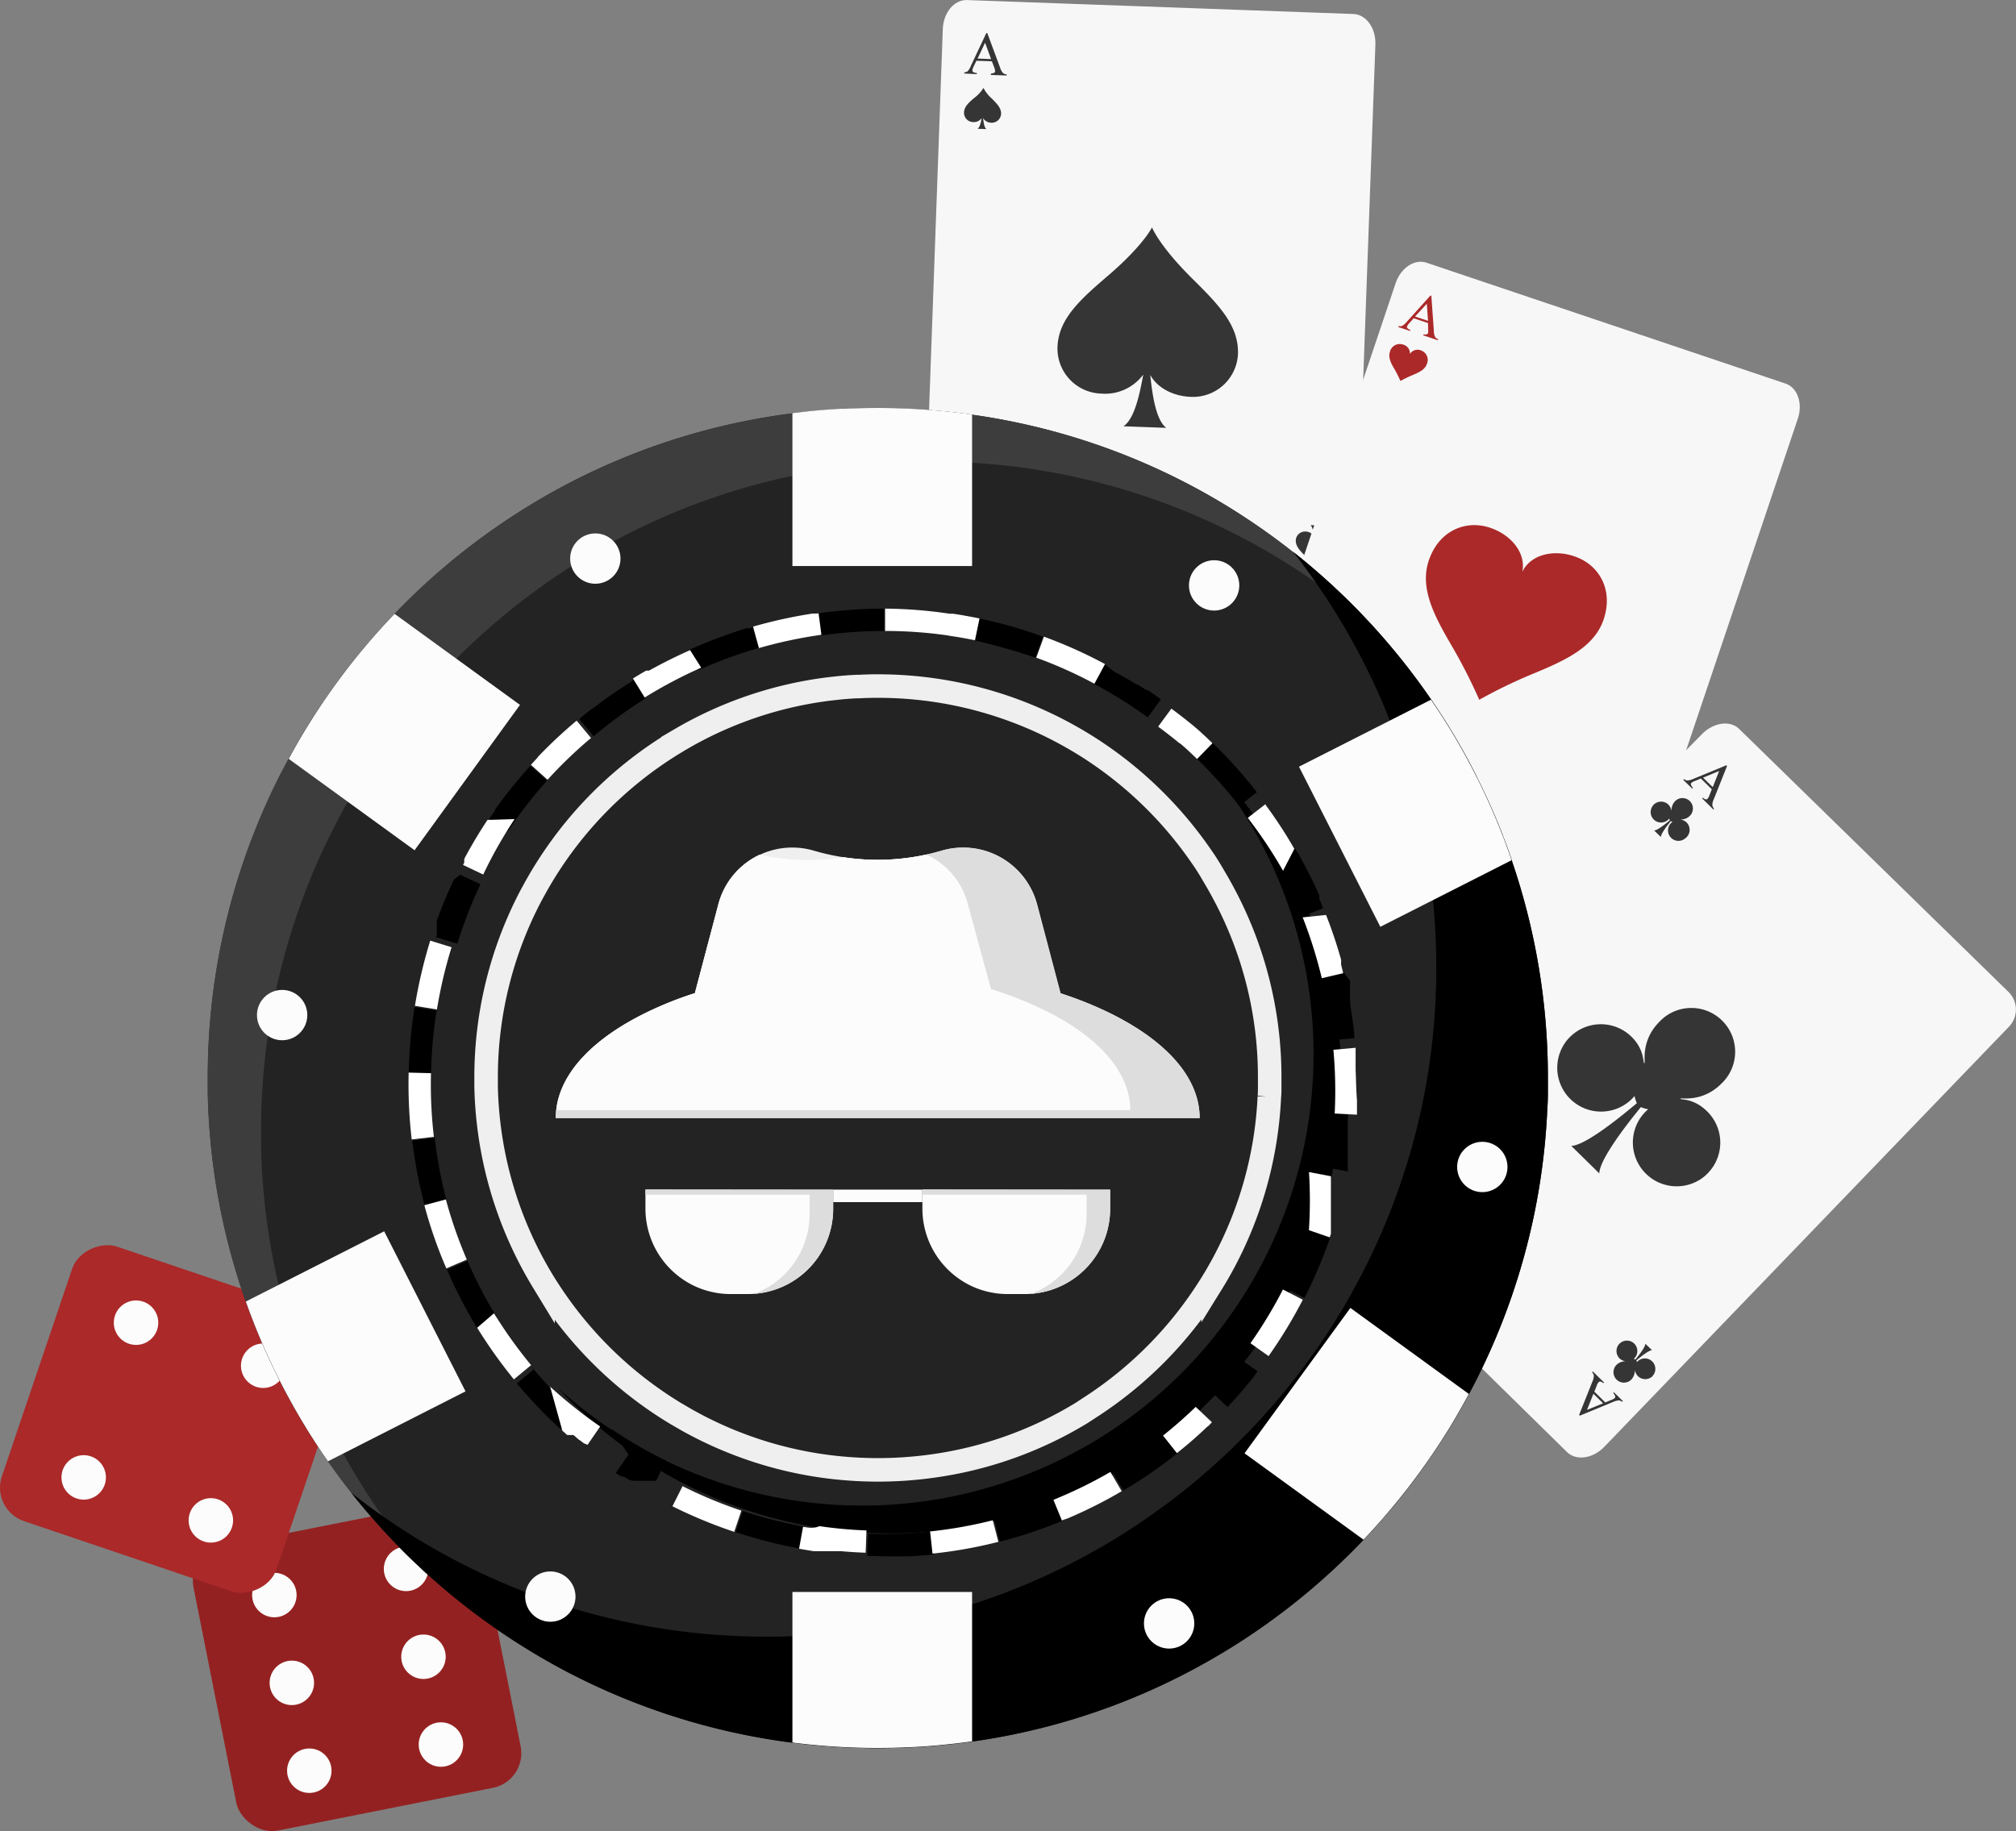
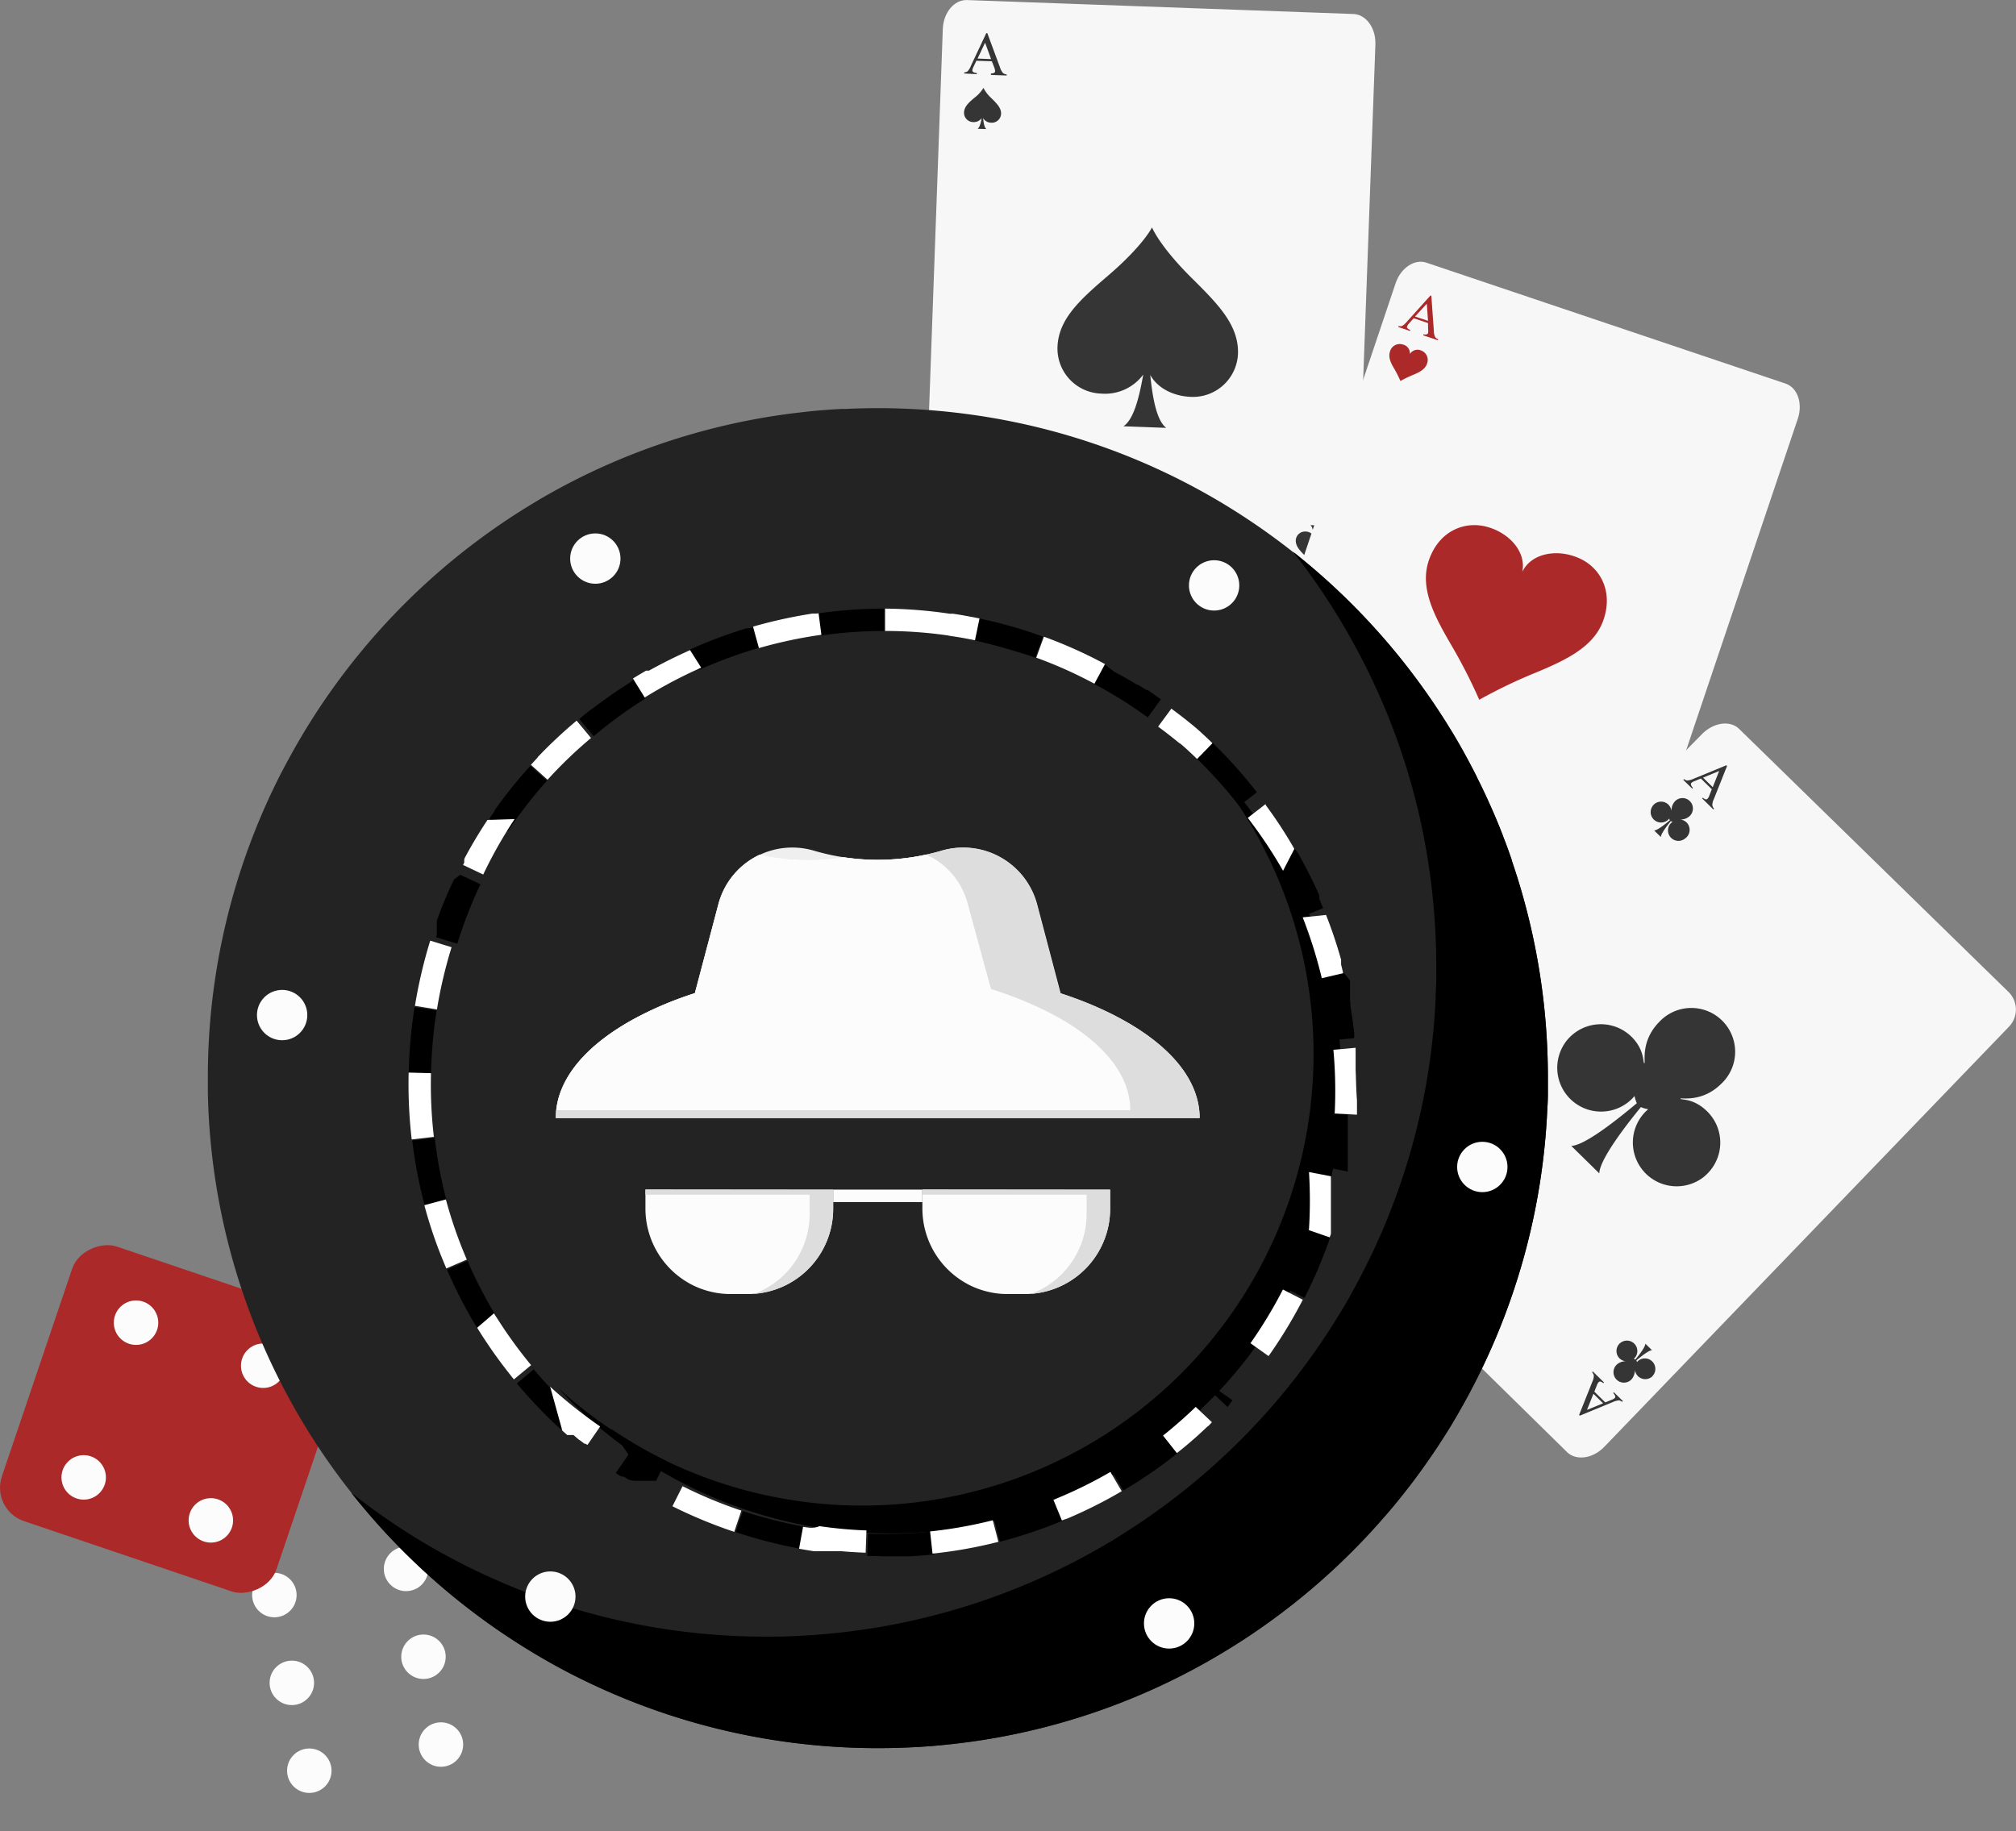
<svg xmlns="http://www.w3.org/2000/svg" id="Слой_1" data-name="Слой 1" viewBox="0 0 342.77 311.42">
  <rect x="0" y="0" width="342.77" height="311.42" fill="#808080" stroke="none" />
  <defs>
    <style>.cls-2{fill:#fcfcfc}.cls-3{fill:#ab2929}.cls-4{fill:#f7f7f7}.cls-5{fill:#353535}.cls-11{fill:#ddd}</style>
  </defs>
-   <rect width="49.29" height="49.29" x="51.59" y="277.35" rx="6" style="fill:#942121" transform="rotate(-11.24 -25.536 371.591)" />
  <circle cx="49.62" cy="286.18" r="3.78" class="cls-2" />
  <circle cx="72" cy="281.74" r="3.78" class="cls-2" />
  <circle cx="46.65" cy="271.25" r="3.78" class="cls-2" />
  <circle cx="69.04" cy="266.8" r="3.78" class="cls-2" />
  <circle cx="52.59" cy="301.12" r="3.78" class="cls-2" />
  <circle cx="74.97" cy="296.67" r="3.78" class="cls-2" />
  <rect width="49.29" height="49.29" x="20.51" y="235.15" class="cls-3" rx="6" transform="rotate(-71.3 24.512 261.37)" />
  <circle cx="23.13" cy="224.93" r="3.78" class="cls-2" />
  <circle cx="44.75" cy="232.25" r="3.78" class="cls-2" />
  <circle cx="14.23" cy="251.24" r="3.78" class="cls-2" />
  <circle cx="35.85" cy="258.55" r="3.78" class="cls-2" />
  <path d="M230.25 106.36c-.1 2.8-1.94 5-4.12 4.93l-65.64-2.37c-2.18-.08-3.86-2.41-3.75-5.21l3.56-98.77c.1-2.8 1.94-5 4.12-4.93l65.68 2.37c2.18.07 3.86 2.41 3.75 5.21Z" class="cls-4" />
  <path d="M202.62 47.28c-5.53-5.49-6.75-8.61-6.75-8.61s-1.43 3-7.35 8.1c-4.74 4.07-8.54 7.38-8.72 12.22a7.67 7.67 0 0 0 7.39 7.94 8.09 8.09 0 0 0 7.19-3.23c-.54 3-1.44 7.55-3.37 8.79l7.28.27c-1.83-1.38-2.4-6-2.72-9 1.25 2.28 4 3.63 6.94 3.73a7.66 7.66 0 0 0 7.98-7.39c.12-4.85-3.43-8.42-7.87-12.82m-34.03-30.56a6.2 6.2 0 0 1-1.38-1.77 6 6 0 0 1-1.51 1.66c-1 .84-1.75 1.52-1.79 2.51a1.58 1.58 0 0 0 1.52 1.64 1.67 1.67 0 0 0 1.48-.67c-.11.62-.3 1.55-.7 1.81l1.5.05c-.38-.28-.49-1.23-.56-1.86a1.65 1.65 0 0 0 1.43.78 1.58 1.58 0 0 0 1.63-1.52c.03-.99-.72-1.73-1.62-2.63m.05-6.3-2.63-.09-.5 1.05a1.9 1.9 0 0 0-.19.59.33.33 0 0 0 .14.27 1.27 1.27 0 0 0 .63.18v.19l-2.14-.11v-.19a1.2 1.2 0 0 0 .55-.17 2.9 2.9 0 0 0 .6-1l2.59-5.5h.18l2.17 5.86a2.5 2.5 0 0 0 .48.9 1 1 0 0 0 .64.25v.19l-2.68-.1v-.24a1.1 1.1 0 0 0 .56-.12.32.32 0 0 0 .15-.27 2 2 0 0 0-.17-.71Zm-.13-.37-1.02-2.79-1.28 2.7Zm56.58 80.45a1.67 1.67 0 0 0-1.48.67c.11-.62.3-1.55.7-1.81l-1.5-.06c.38.29.49 1.24.56 1.86a1.67 1.67 0 0 0-1.43-.77 1.58 1.58 0 0 0-1.63 1.52c0 1 .69 1.72 1.61 2.63a6.2 6.2 0 0 1 1.38 1.77 6.1 6.1 0 0 1 1.51-1.67c1-.83 1.75-1.51 1.79-2.51a1.58 1.58 0 0 0-1.51-1.63m-3.22 10.38 2.63.09.49-1a1.8 1.8 0 0 0 .2-.59.4.4 0 0 0-.14-.28 1.3 1.3 0 0 0-.63-.17v-.19l2.14.08v.19a1.1 1.1 0 0 0-.55.17 3 3 0 0 0-.61 1l-2.58 5.49h-.18l-2.15-5.82a2.5 2.5 0 0 0-.48-.9 1 1 0 0 0-.64-.25v-.2l2.68.1v.18a1 1 0 0 0-.55.12.32.32 0 0 0-.15.27 2 2 0 0 0 .17.71Zm.13.37 1.05 2.78 1.28-2.69Z" class="cls-5" />
  <path d="M274.76 163.01c-.88 2.61-3.23 4.17-5.25 3.49l-61.02-20.57c-2-.68-2.95-3.34-2.07-5.94l30.87-91.83c.88-2.61 3.22-4.17 5.24-3.49l61.08 20.57c2 .68 2.94 3.34 2.07 5.94Z" class="cls-4" />
  <path d="M239.72 60.2a1.54 1.54 0 0 0-1.23-1.62 1.71 1.71 0 0 0-2.16 1.21c-.33 1 .17 2 .78 3a21 21 0 0 1 1 2 19 19 0 0 1 2.06-1c1.12-.47 2.12-.94 2.45-1.93a1.71 1.71 0 0 0-1-2.26 1.52 1.52 0 0 0-1.9.6m3.08-5.26-2.44-.82-.76.85a1.6 1.6 0 0 0-.34.5.3.3 0 0 0 0 .3 1.23 1.23 0 0 0 .54.34l-.06.17-2-.67.06-.17a1.1 1.1 0 0 0 .57 0 3 3 0 0 0 .83-.73l4-4.44h.16l.43 6a2.5 2.5 0 0 0 .2 1 1 1 0 0 0 .54.42l-.06.17-2.49-.84.06-.17a1 1 0 0 0 .55 0 .4.4 0 0 0 .22-.22 2.4 2.4 0 0 0 0-.71Zm0-.38-.21-2.91-2 2.18Zm29.53 96.41a1.52 1.52 0 0 0 1.23 1.62 1.72 1.72 0 0 0 2.16-1.21c.33-1-.18-2-.79-3a20 20 0 0 1-1-2 19 19 0 0 1-2.06 1c-1.12.46-2.12.94-2.45 1.92a1.71 1.71 0 0 0 1 2.27 1.53 1.53 0 0 0 1.91-.6m-3.09 5.25 2.44.83.77-.85a1.8 1.8 0 0 0 .34-.5.36.36 0 0 0-.05-.3 1.3 1.3 0 0 0-.55-.34l.06-.17 2 .67-.06.17a1.1 1.1 0 0 0-.57 0 3 3 0 0 0-.84.73l-4 4.44h-.17l-.42-6a2.6 2.6 0 0 0-.21-1 1 1 0 0 0-.49-.4l.06-.17 2.49.84-.06.17a1 1 0 0 0-.55-.05.34.34 0 0 0-.22.22 2 2 0 0 0 0 .71Zm0 .39.25 2.89 1.95-2.18Zm-10.41-59.37c.68-3.37-2.14-6.5-5.76-7.58-3.93-1.19-8.42.56-10.14 5.66-1.55 4.6.82 9.21 3.68 14.13a91 91 0 0 1 4.9 9.55 86 86 0 0 1 9.67-4.64c5.25-2.19 9.92-4.43 11.47-9 1.72-5.09-.79-9.2-4.64-10.63-3.52-1.37-7.68-.59-9.18 2.51" class="cls-3" />
  <path d="M272.74 246.07c-1.95 2-4.78 2.37-6.32.85l-46.57-45.75c-1.54-1.51-1.21-4.35.74-6.34l68.8-70c2-2 4.78-2.37 6.32-.86l45.78 44.71a4.19 4.19 0 0 1 .09 5.91Z" class="cls-4" />
  <path d="m291.05 134.22-1.86-1.83-1.07.44a1.8 1.8 0 0 0-.54.3.32.32 0 0 0-.08.29 1.27 1.27 0 0 0 .34.56l-.12.13-1.52-1.49.13-.13a1.13 1.13 0 0 0 .53.24 3 3 0 0 0 1.08-.29l5.58-2.3.12.12-2.25 5.65a2.3 2.3 0 0 0-.25 1 1 1 0 0 0 .3.61l-.13.13-1.9-1.87.13-.13a1 1 0 0 0 .48.29.36.36 0 0 0 .3-.1 1.9 1.9 0 0 0 .34-.63Zm.16-.36 1.09-2.75-2.74 1.13Zm-4.45 6a2 2 0 0 0-1.09-.51 2.16 2.16 0 0 0 1.66-.62 1.771 1.771 0 0 0-2.53-2.48 2.27 2.27 0 0 0-.6 1.67 2 2 0 0 0-.52-1.08 1.78 1.78 0 0 0-2.51 0 1.4 1.4 0 0 0-.21.27 1.77 1.77 0 0 0 2.76 2.2l.09-.11a1.7 1.7 0 0 0 .1.29c-.57.49-2.06 1.71-2.66 1.74l1.14 1.11c0-.6 1.21-2.11 1.68-2.69a1.3 1.3 0 0 0 .3.09l-.11.1a1.774 1.774 0 0 0 2.23 2.76 2 2 0 0 0 .27-.22 1.79 1.79 0 0 0 0-2.52m-15.68 96.8 1.86 1.83 1.07-.44a1.9 1.9 0 0 0 .54-.3.35.35 0 0 0 .08-.3 1.2 1.2 0 0 0-.35-.55l.13-.13 1.52 1.49-.13.13a1.1 1.1 0 0 0-.53-.25 3.3 3.3 0 0 0-1.08.3l-5.58 2.3-.12-.13 2.25-5.64a2.6 2.6 0 0 0 .25-1 1 1 0 0 0-.3-.61l.13-.13 1.9 1.86-.13.13a1 1 0 0 0-.48-.28.33.33 0 0 0-.3.1 1.9 1.9 0 0 0-.34.63Zm-.16.36-1.09 2.74 2.74-1.12Zm10.04-3.02a1.7 1.7 0 0 0 .22-.27 1.78 1.78 0 0 0-2.76-2.21.5.5 0 0 1-.1.11 1 1 0 0 0-.09-.29c.57-.48 2.06-1.71 2.65-1.73l-1.13-1.11c0 .6-1.21 2.11-1.68 2.68a2 2 0 0 0-.3-.08 1 1 0 0 0 .11-.11 1.77 1.77 0 0 0-2.25-2.71 1.4 1.4 0 0 0-.27.21 1.78 1.78 0 0 0 0 2.51 1.83 1.83 0 0 0 1.13.5 2.16 2.16 0 0 0-1.66.62 1.775 1.775 0 0 0 2.53 2.49 2.27 2.27 0 0 0 .6-1.67 1.9 1.9 0 0 0 .52 1.07 1.77 1.77 0 0 0 2.51 0Zm9.28-45.02c-2.35-2.31-4.53-1.89-4.53-2.14s3.67.76 7-2.59a7.45 7.45 0 1 0-10.62-10.44c-3.26 3.32-2.25 7-2.51 7s.09-2.27-2.18-4.5a7.44 7.44 0 0 0-10.53.1 6.7 6.7 0 0 0-.9 1.12 7.45 7.45 0 0 0 11.52 9.32 6 6 0 0 0 .42-.47 6.2 6.2 0 0 0 .39 1.23c-2.39 2-8.63 7.16-11.14 7.26l4.76 4.67c.06-2.51 5.08-8.84 7.07-11.27a5.5 5.5 0 0 0 1.25.36c-.17.14-.33.29-.49.45a7.45 7.45 0 0 0 9.44 11.42 6.8 6.8 0 0 0 1.11-.92 7.44 7.44 0 0 0-.06-10.6" class="cls-5" />
  <path d="M278.69 201.81v2.67c0 1-.05 1.91-.11 2.87a113.1 113.1 0 0 1-13.3 48.2l-.72 1.32c-.74 1.34-1.51 2.67-2.3 4a114.6 114.6 0 0 1-35.69 36.71c-.87.56-1.74 1.11-2.62 1.64a113.1 113.1 0 0 1-43.13 15.44c-2.39.33-4.8.6-7.23.79l-1.61.11c-2.38.14-4.78.22-7.2.22A113.85 113.85 0 0 1 109 301.22a115 115 0 0 1-3.19-1.87A114.5 114.5 0 0 1 71.28 267q-1.4-2-2.71-4.07c-.4-.61-.79-1.23-1.16-1.86a113.3 113.3 0 0 1-16.56-56.73v-2.51a113.46 113.46 0 0 1 12.37-51.69 4 4 0 0 1 .19-.35c.39-.75.78-1.49 1.18-2.22A114.43 114.43 0 0 1 106 104.18l.63-.38.65-.39a113.1 113.1 0 0 1 43-14.62l2.12-.25c2-.23 4.12-.39 6.2-.5h.77c1.8-.09 3.6-.13 5.42-.13a115 115 0 0 1 16 1.12A113.1 113.1 0 0 1 224 104.47c1.22.75 2.44 1.52 3.64 2.32a114.4 114.4 0 0 1 31.18 30.7c1.21 1.76 2.38 3.57 3.49 5.4 1.08 1.77 2.1 3.59 3.08 5.44a112 112 0 0 1 7.15 16.44 113.7 113.7 0 0 1 6.15 37.04" style="fill:#232323" transform="translate(-15.51 -18.5)" />
-   <path d="M231.39 201.81v1.56c0 .56 0 1.12-.06 1.68a66.14 66.14 0 0 1-7.78 28.19l-.42.77c-.44.79-.88 1.56-1.35 2.32a66.9 66.9 0 0 1-20.87 21.47l-1.53 1a66.1 66.1 0 0 1-25.23 9c-1.39.2-2.8.35-4.23.46l-.94.07c-1.39.08-2.79.13-4.21.13a68 68 0 0 1-8.48-.54 66.1 66.1 0 0 1-24.1-8l-1.87-1.09a66.9 66.9 0 0 1-20.21-18.94c-.55-.78-1.07-1.57-1.59-2.38-.23-.35-.46-.72-.68-1.08a66.5 66.5 0 0 1-9.68-33.18v-1.47a66.3 66.3 0 0 1 7.24-30.23 2 2 0 0 1 .11-.21q.33-.65.69-1.29a66.67 66.67 0 0 1 24.23-25.36l.37-.23.38-.22a66.1 66.1 0 0 1 25.13-8.56l1.24-.14c1.19-.14 2.4-.23 3.62-.29h.45c1.06-.06 2.11-.08 3.17-.08a66.6 66.6 0 0 1 34.65 9.71c.71.43 1.43.88 2.13 1.35a67 67 0 0 1 18.23 17.95c.71 1 1.39 2.09 2 3.16q.94 1.56 1.8 3.18a66 66 0 0 1 7.79 31.27Z" style="fill:none;stroke:#efefef;stroke-miterlimit:10;stroke-width:4px" transform="translate(-15.51 -18.5)" />
-   <path d="M249.75 125.94a114 114 0 0 0-13-10.07c-1.2-.8-2.42-1.57-3.65-2.32A113.34 113.34 0 0 0 173.83 97c-1.82 0-3.62 0-5.43.14h-.76c-2.08.11-4.14.27-6.19.5a113.1 113.1 0 0 0-45.08 14.87c-.22.13-.44.25-.65.39l-.63.38a114.34 114.34 0 0 0-42.62 45.58c-.07.12-.13.24-.19.36a113.3 113.3 0 0 0-12.38 51.67v2.51a113.37 113.37 0 0 0 16.55 56.73q.57.93 1.17 1.86a113.3 113.3 0 0 0 11.22 14.8 114.4 114.4 0 0 1-20.3-23.88c-.39-.61-.78-1.24-1.16-1.86a113.3 113.3 0 0 1-16.56-56.72v-2.52a113.46 113.46 0 0 1 12.37-51.69c.06-.12.12-.24.19-.36A114.34 114.34 0 0 1 106 104.18l.63-.38.65-.38a113.2 113.2 0 0 1 45.08-14.88c2-.22 4.12-.38 6.2-.5h.76c1.81-.09 3.61-.13 5.43-.13A113.4 113.4 0 0 1 224 104.47c1.23.75 2.44 1.52 3.64 2.32a114 114 0 0 1 22.11 19.15" style="fill:#3d3d3d" transform="translate(-15.51 -18.5)" />
  <path d="M263.18 183.31v2.67c0 1-.05 1.91-.11 2.87a113.1 113.1 0 0 1-13.3 48.2l-.72 1.32c-.74 1.34-1.51 2.67-2.3 4-.54.88-1.08 1.74-1.64 2.6-.28.43-.55.86-.84 1.29q-2 3-4.14 5.84l-.71.92-.62.79c-.29.38-.58.75-.88 1.11-.51.63-1 1.25-1.54 1.86-.32.39-.65.77-1 1.15s-.76.88-1.15 1.31-.7.78-1.06 1.17-.88.95-1.32 1.42a114.4 114.4 0 0 1-20.8 17.25c-.87.56-1.74 1.11-2.62 1.64a113.1 113.1 0 0 1-43.13 15.44c-2.39.33-4.8.6-7.23.79l-1.61.11c-2.38.14-4.78.22-7.2.22a113.85 113.85 0 0 1-55.77-14.56 115 115 0 0 1-3.19-1.87 114.4 114.4 0 0 1-30.58-27 116 116 0 0 0 11.63 8.08c1.06.63 2.12 1.25 3.19 1.85a113.5 113.5 0 0 0 55.73 14.54c1.48 0 3 0 4.43-.09.92 0 1.84-.08 2.76-.14.53 0 1.07-.07 1.61-.11a113.7 113.7 0 0 0 50.42-16.23q1.32-.81 2.61-1.65a114.2 114.2 0 0 0 35.69-36.72c.8-1.29 1.57-2.62 2.3-4a113 113 0 0 0 14-49.52c0-1 .09-1.92.11-2.88s0-1.77 0-2.66q0-5.73-.56-11.31a112.8 112.8 0 0 0-7.34-30.51 114 114 0 0 0-5.38-11.65q-1.47-2.77-3.08-5.44a115 115 0 0 0-8-11.6 114.4 114.4 0 0 1 23.51 25.15c.79 1.15 1.56 2.32 2.31 3.5.4.63.79 1.27 1.18 1.9 1.08 1.77 2.1 3.59 3.08 5.44.26.5.53 1 .78 1.5.17.32.33.64.49 1s.42.83.62 1.25c.63 1.29 1.23 2.6 1.82 3.93.2.45.39.9.59 1.36l.58 1.39c.14.34.27.67.4 1s.26.64.38 1 .19.49.28.73c.16.4.31.81.46 1.22.24.66.47 1.32.7 2a1 1 0 0 1 0 .14 113.7 113.7 0 0 1 6.16 36.99" />
-   <path d="M165.28 70.5v25.76h-30.55v-26l2.12-.25c2-.23 4.12-.39 6.2-.5h.77c1.8-.09 3.6-.13 5.42-.13a115 115 0 0 1 16.04 1.12m0 200.22v25.41c-2.39.33-4.8.6-7.23.79l-1.61.11c-2.38.14-4.78.22-7.2.22a114 114 0 0 1-14.51-.92v-25.61Zm91.74-124.44-22.33 11.33-13.83-27.23 22.44-11.39c1.21 1.76 2.38 3.57 3.49 5.4 1.08 1.77 2.1 3.59 3.08 5.44a112 112 0 0 1 7.15 16.45M79.15 236.61 55.77 248.5q-1.4-2-2.71-4.07c-.4-.61-.79-1.23-1.16-1.86a113.4 113.4 0 0 1-10.1-21.24l23.52-11.94Zm170.59.44-.72 1.32c-.74 1.34-1.51 2.67-2.3 4a115.3 115.3 0 0 1-14.89 19.46l-20.23-14.69 18-24.72ZM88.41 119.87l-17.92 24.72-21.4-15.54a113.7 113.7 0 0 1 18-24.66Z" class="cls-2" />
  <circle cx="206.43" cy="99.55" r="4.28" class="cls-2" />
  <circle cx="93.57" cy="271.51" r="4.28" class="cls-2" />
  <circle cx="252.03" cy="198.45" r="4.28" class="cls-2" />
  <circle cx="47.97" cy="172.62" r="4.28" class="cls-2" />
  <circle cx="198.78" cy="276.07" r="4.28" class="cls-2" />
  <circle cx="101.22" cy="94.99" r="4.28" class="cls-2" />
  <path d="M228.08 184a76.76 76.76 0 0 1-133.23 52 76.77 76.77 0 0 0 108.41-108.5 76.56 76.56 0 0 1 24.82 56.5" />
-   <path d="M150.35 103.5h-.43a79.5 79.5 0 0 0-10.93.82l.54 3.76a75.5 75.5 0 0 1 10.82-.78zm-22.48 3.23-.35.1h-.57a83 83 0 0 0-9.67 3.64l1.55 3.46a79 79 0 0 1 10.19-3.75l-1.06-3.65Zm-20.72 9.32q-3.3 2.07-6.39 4.44l-.07.06-.07.05h-.07l-.07.05c-.69.54-1.36 1.08-2 1.64l2.45 2.91a79 79 0 0 1 8.77-6.4l-2-3.21Zm-17.38 14.63a81 81 0 0 0-5.6 7l-.05.07v.14c-.32.44-.62.89-.92 1.34l3.16 2.11a76 76 0 0 1 6.64-8.57l-2.83-2.53Zm-12.58 18.88q-1.62 3.39-2.92 7v2.38c0 .14-.09.28-.14.43l3.63 1.11a74.6 74.6 0 0 1 3.93-10.1l-3.43-1.62Zm-6.7 21.7a82 82 0 0 0-1 11.34l3.8.07a79 79 0 0 1 .94-10.82zm3.37 22.24-3.77.45a81 81 0 0 0 2.15 11.18l3.67-1a77 77 0 0 1-2-10.65Zm5.63 20.91-3.49 1.5a78.4 78.4 0 0 0 5.24 10.1l3.24-2a74 74 0 0 1-5-9.61Zm11.31 18.42-2.92 2.43a82 82 0 0 0 6.72 7.13l.06.06.06.05.61.56 2.55-2.82a78 78 0 0 1-7.52-7.82Zm16.06 14.53-2.17 3.14.71.47h.07l.07.05.07.05h.18l.07.05h.23l.07.05.08.05.08.05.25.15.08.05.15.09.16.1h.15l.08.05h.08l.1.06h.22l.07.05h3.89l1.68-3.41a77 77 0 0 1-9.38-5.46Zm19.43 9.59-1.2 3.6a82 82 0 0 0 11 2.82l.67-3.74a79 79 0 0 1-10.51-2.68Zm32.12 3.48a74 74 0 0 1-8 .43c-.93 0-1.88 0-2.82-.05l-.14 3.79c.85 0 1.69 0 2.54.06h4.69c1.38-.07 2.76-.18 4.15-.33l-.41-3.78Zm20.94-5.39a75 75 0 0 1-10.31 3.46l.95 3.68a80 80 0 0 0 10.79-3.62l-1.46-3.51Zm18.64-11a76 76 0 0 1-8.08 5.64l-.86.51 1.94 3.27.5-.3.28-.16a77 77 0 0 0 8.48-5.92l-2.37-3Zm14.81-15.78a76 76 0 0 1-6.85 8.41l2.77 2.6c1.49-1.58 2.92-3.23 4.27-4.93l.15-.18.1-.12v-.05l.05-.07.11-.14.11-.15.1-.14.1-.14.08-.11v-.07l-3.11-2.19Zm9.86-19.27a77 77 0 0 1-4.25 10l3.38 1.73a80 80 0 0 0 4.38-10.31l-3.59-1.24Zm4.07-21.24a76.5 76.5 0 0 1-1.3 10.75l3.73.72v-.2a2 2 0 0 1 0-.28v-10.46l-3.79-.17Zm1.67-22.44-3.7.88a76 76 0 0 1 1.77 10.7l3.78-.35v-.86c-.17-1.54-.39-3.07-.65-4.59v-.59l-.06-.35v-3.39Zm-8.37-21.12-3.3 1.89a77 77 0 0 1 4.7 9.77l3.53-1.4c-.18-.47-.37-.93-.57-1.4l-.07-.16v-.61l-.09-.22q-1.61-3.57-3.54-7Zm-13.93-17.94-2.64 2.73a77 77 0 0 1 7.24 8.08l3-2.33q-2.27-2.93-4.8-5.63l-.25-.27-.22-.23-.17-.17-.13-.14-.11-.11-.08-.08-.07-.07-.06-.07-.06-.06Zm-18.37-13.35-1.78 3.35c1.34.72 2.69 1.48 4 2.28 1.77 1.08 3.52 2.25 5.2 3.47l2.23-3.07c-.68-.5-1.37-1-2.07-1.46l-.09-.07-.09-.06h-.22l-.08-.06-.08-.05-.08-.05-.13-.08-.13-.08-.13-.08-.18-.11-.17-.11-.13-.09-.12-.08-.13-.08h-.08l-.08-.05h-.07l-.16-.09c-1.23-.75-2.48-1.45-3.73-2.11Zm-23.74-8.27-.77 3.72a112 112 0 0 1 12.82 3.48l1.29-3.57a78 78 0 0 0-10.95-3.11Z" />
+   <path d="M150.35 103.5h-.43a79.5 79.5 0 0 0-10.93.82l.54 3.76a75.5 75.5 0 0 1 10.82-.78zm-22.48 3.23-.35.1h-.57a83 83 0 0 0-9.67 3.64l1.55 3.46a79 79 0 0 1 10.19-3.75l-1.06-3.65Zm-20.72 9.32q-3.3 2.07-6.39 4.44l-.07.06-.07.05h-.07l-.07.05c-.69.54-1.36 1.08-2 1.64l2.45 2.91a79 79 0 0 1 8.77-6.4l-2-3.21Zm-17.38 14.63a81 81 0 0 0-5.6 7l-.05.07v.14c-.32.44-.62.89-.92 1.34l3.16 2.11a76 76 0 0 1 6.64-8.57l-2.83-2.53Zm-12.58 18.88q-1.62 3.39-2.92 7v2.38c0 .14-.09.28-.14.43l3.63 1.11a74.6 74.6 0 0 1 3.93-10.1l-3.43-1.62Zm-6.7 21.7a82 82 0 0 0-1 11.34l3.8.07a79 79 0 0 1 .94-10.82zm3.37 22.24-3.77.45a81 81 0 0 0 2.15 11.18l3.67-1a77 77 0 0 1-2-10.65Zm5.63 20.91-3.49 1.5a78.4 78.4 0 0 0 5.24 10.1l3.24-2a74 74 0 0 1-5-9.61Zm11.31 18.42-2.92 2.43a82 82 0 0 0 6.72 7.13l.06.06.06.05.61.56 2.55-2.82a78 78 0 0 1-7.52-7.82Zm16.06 14.53-2.17 3.14.71.47h.07l.07.05.07.05h.18l.07.05h.23l.07.05.08.05.08.05.25.15.08.05.15.09.16.1h.15l.08.05h.08l.1.06h.22l.07.05h3.89l1.68-3.41a77 77 0 0 1-9.38-5.46Zm19.43 9.59-1.2 3.6a82 82 0 0 0 11 2.82l.67-3.74a79 79 0 0 1-10.51-2.68Zm32.12 3.48a74 74 0 0 1-8 .43c-.93 0-1.88 0-2.82-.05l-.14 3.79c.85 0 1.69 0 2.54.06h4.69c1.38-.07 2.76-.18 4.15-.33l-.41-3.78Zm20.94-5.39a75 75 0 0 1-10.31 3.46l.95 3.68a80 80 0 0 0 10.79-3.62l-1.46-3.51Zm18.64-11a76 76 0 0 1-8.08 5.64l-.86.51 1.94 3.27.5-.3.28-.16a77 77 0 0 0 8.48-5.92l-2.37-3Zm14.81-15.78a76 76 0 0 1-6.85 8.41l2.77 2.6l.15-.18.1-.12v-.05l.05-.07.11-.14.11-.15.1-.14.1-.14.08-.11v-.07l-3.11-2.19Zm9.86-19.27a77 77 0 0 1-4.25 10l3.38 1.73a80 80 0 0 0 4.38-10.31l-3.59-1.24Zm4.07-21.24a76.5 76.5 0 0 1-1.3 10.75l3.73.72v-.2a2 2 0 0 1 0-.28v-10.46l-3.79-.17Zm1.67-22.44-3.7.88a76 76 0 0 1 1.77 10.7l3.78-.35v-.86c-.17-1.54-.39-3.07-.65-4.59v-.59l-.06-.35v-3.39Zm-8.37-21.12-3.3 1.89a77 77 0 0 1 4.7 9.77l3.53-1.4c-.18-.47-.37-.93-.57-1.4l-.07-.16v-.61l-.09-.22q-1.61-3.57-3.54-7Zm-13.93-17.94-2.64 2.73a77 77 0 0 1 7.24 8.08l3-2.33q-2.27-2.93-4.8-5.63l-.25-.27-.22-.23-.17-.17-.13-.14-.11-.11-.08-.08-.07-.07-.06-.07-.06-.06Zm-18.37-13.35-1.78 3.35c1.34.72 2.69 1.48 4 2.28 1.77 1.08 3.52 2.25 5.2 3.47l2.23-3.07c-.68-.5-1.37-1-2.07-1.46l-.09-.07-.09-.06h-.22l-.08-.06-.08-.05-.08-.05-.13-.08-.13-.08-.13-.08-.18-.11-.17-.11-.13-.09-.12-.08-.13-.08h-.08l-.08-.05h-.07l-.16-.09c-1.23-.75-2.48-1.45-3.73-2.11Zm-23.74-8.27-.77 3.72a112 112 0 0 1 12.82 3.48l1.29-3.57a78 78 0 0 0-10.95-3.11Z" />
  <path d="m111.12 261.79.63.56.06.06.07.06.06.06H113l.06.05.07.06.07.05.07.05.06.06.06.06.06.06.24.19.06.06.13.11.13.11h.06l.07.06.07.06.07.05.1.07.07.06.07.05.07.05.07.06.07.05.07.05.07.06h.13l.06.05h.07l.07.05.06.05h.07l.07.05 2.15-3.13a80 80 0 0 1-8.5-6.76Zm43.57-139-.36.05h-.68a82 82 0 0 0-10.1 2.22l1 3.65a77.5 77.5 0 0 1 10.62-2.26Zm-24.85 151.86a81 81 0 0 0 10.51 4.35l1.21-3.61a76 76 0 0 1-10-4.16Zm3-145.59a89 89 0 0 0-7 3.49h-.48c-.75.43-1.49.87-2.23 1.33l2 3.23a79 79 0 0 1 9.6-5.07Zm-36.2 115.23a82 82 0 0 0 5.62 8l.06.07.05.07c.17.22.34.43.52.64l2.92-2.42a79 79 0 0 1-6.31-8.82Zm16.91-103.24a82 82 0 0 0-6.55 6.13l-.06.06v.06l-.06.06-1.1 1.2 2.83 2.54A75 75 0 0 1 116 144Zm-15.16 16.89q-2.08 3.13-3.89 6.51v.08l-.06.11v.55l-.2.4 3.43 1.63a75.4 75.4 0 0 1 5.34-9.43Zm-6.1 21.64-3.63-1.12a83 83 0 0 0-2.6 11.09l3.74.61a79 79 0 0 1 2.49-10.58m151.6 4.42-.36-1.47v-.81l-.06-.23c-.71-2.51-1.55-5-2.5-7.4l-3.97.41a79 79 0 0 1 3.25 10.35Zm-155.1 17-3.8-.1a82 82 0 0 0 .52 11.37l3.77-.44a76.6 76.6 0 0 1-.49-10.83m-1.13 22.45a77 77 0 0 0 3.74 10.75l3.48-1.5a76 76 0 0 1-3.56-10.23Zm147.92-60.59q-1.83-3.21-4-6.26l-.21-.29-.18-.26-.14-.19-.12-.16-.09-.12-.06-.09-.06-.08v-.08l-.06-.07-3 2.32a78 78 0 0 1 6 9ZM246 200.52v-3.84l-3.78.34a77 77 0 0 1 .22 10.84l3.79.2v-2.46c-.16-2-.15-3.54-.23-5.08m-32.76 62.09 2.37 3q2.55-2 4.93-4.27l.17-.16.11-.1h.05l.07-.06.12-.12.12-.13.12-.12.12-.13.09-.1.06-.06-2.76-2.61a79 79 0 0 1-5.53 4.86Zm5.77-115 2.65-2.72c-.6-.59-1.21-1.17-1.84-1.74l-.09-.08-.08-.08-.07-.07-.07-.06-.08-.07-.11-.1-.12-.1-.12-.1-.15-.14-.16-.13-.12-.1-.11-.1-.12-.1-.08-.06-.07-.06-.07-.06-.14-.11q-1.68-1.37-3.39-2.62l-2.25 3.06c1.23.9 2.46 1.86 3.64 2.83-.06-.17 1.51 1.23 2.99 2.68Zm19 80.07 3.59 1.24.06-.2.09-.26.05-.15v-9.56a2 2 0 0 0 0-.22l-3.73-.71a77 77 0 0 1-.01 9.83Zm-9.91 19.23 3.1 2.2a82 82 0 0 0 5.82-9.58l-3.38-1.74a78 78 0 0 1-5.49 9.09Zm-24.71-115.48a78.6 78.6 0 0 0-10.39-4.66l-1.3 3.57a75.4 75.4 0 0 1 9.89 4.43Zm-7.85 141.74-.92.39 1.44 3.51.54-.22h.07l.29-.12h.04a79 79 0 0 0 9.23-4.64l-1.92-3.28a75 75 0 0 1-8.77 4.36m-21.89 5.76.41 3.77a78 78 0 0 0 11.2-2l-.95-3.67a76 76 0 0 1-10.66 1.9m3.21-152.32c1.47.21 3 .47 4.42.78l.77-3.72c-1.49-.31-3-.58-4.49-.8H177a79 79 0 0 0-11-.87v3.8a75 75 0 0 1 10.81.78Zm-24.81 151.53-.68 3.73c.83.15 1.67.29 2.5.42h4.67c1.38.12 2.76.21 4.15.26l.14-3.79a74 74 0 0 1-8-.73c-.92.43-1.83.28-2.78.11" style="fill:#fff" transform="translate(-15.51 -18.5)" />
  <path d="M203.97 190.13H94.49c0-6.42 5-12.28 13.18-16.79 10-5.52 24.93-9 41.54-9s31.51 3.49 41.55 9c8.24 4.51 13.21 10.37 13.21 16.79" class="cls-2" />
  <path d="M197.45 193.5h-65.39l5.6-21.23a13 13 0 0 1 16.2-9.12 38.44 38.44 0 0 0 21.78 0 13 13 0 0 1 16.21 9.12Z" style="fill:#efefef" transform="translate(-15.51 -18.5)" />
  <path d="M203.97 190.13H94.49a12 12 0 0 1 .08-1.34c.63-5.89 5.46-11.26 13.1-15.45a60 60 0 0 1 10.46-4.44l4-15.13a12.9 12.9 0 0 1 7.06-8.44 38.7 38.7 0 0 0 14.14.44 38.7 38.7 0 0 0 14.13-.44c.87-.18 1.74-.41 2.61-.66a13 13 0 0 1 16.2 9.12l4 15.12a61 61 0 0 1 10.46 4.45c8.27 4.49 13.24 10.35 13.24 16.77" class="cls-11" />
  <path d="M192.17 188.79H94.6c.63-5.89 5.46-11.26 13.1-15.45a60 60 0 0 1 10.46-4.44l4-15.13a12.9 12.9 0 0 1 7.06-8.44 38.7 38.7 0 0 0 14.14.44 38.7 38.7 0 0 0 14.13-.44 12.66 12.66 0 0 1 7 8.18l4 14.68a63.4 63.4 0 0 1 10.5 4.31c8.22 4.37 13.18 10.07 13.18 16.29m-50.51 13.51h15.16v2.13h-15.16z" class="cls-2" />
  <path d="M141.66 202.31v3.25a14.49 14.49 0 0 1-14.49 14.5h-2.94a15 15 0 0 1-1.89-.12 15 15 0 0 1-2.6-.59 14 14 0 0 1-2-.82 14.57 14.57 0 0 1-8-13v-3.25Z" class="cls-2" />
  <path d="M141.66 202.31v3.25a14.49 14.49 0 0 1-13.43 14.46 14.49 14.49 0 0 0 9.43-13.58v-3.26h-27.92v-.87Z" class="cls-11" />
  <path d="M188.75 202.31v3.25a14.49 14.49 0 0 1-14.49 14.5h-2.94a15 15 0 0 1-1.89-.12 15 15 0 0 1-2.6-.59 14 14 0 0 1-2-.82 14.57 14.57 0 0 1-8-13v-3.25Z" class="cls-2" />
  <path d="M188.75 202.31v3.25a14.49 14.49 0 0 1-13.43 14.46 14.49 14.49 0 0 0 9.43-13.58v-3.26h-27.92v-.87Z" class="cls-11" />
</svg>